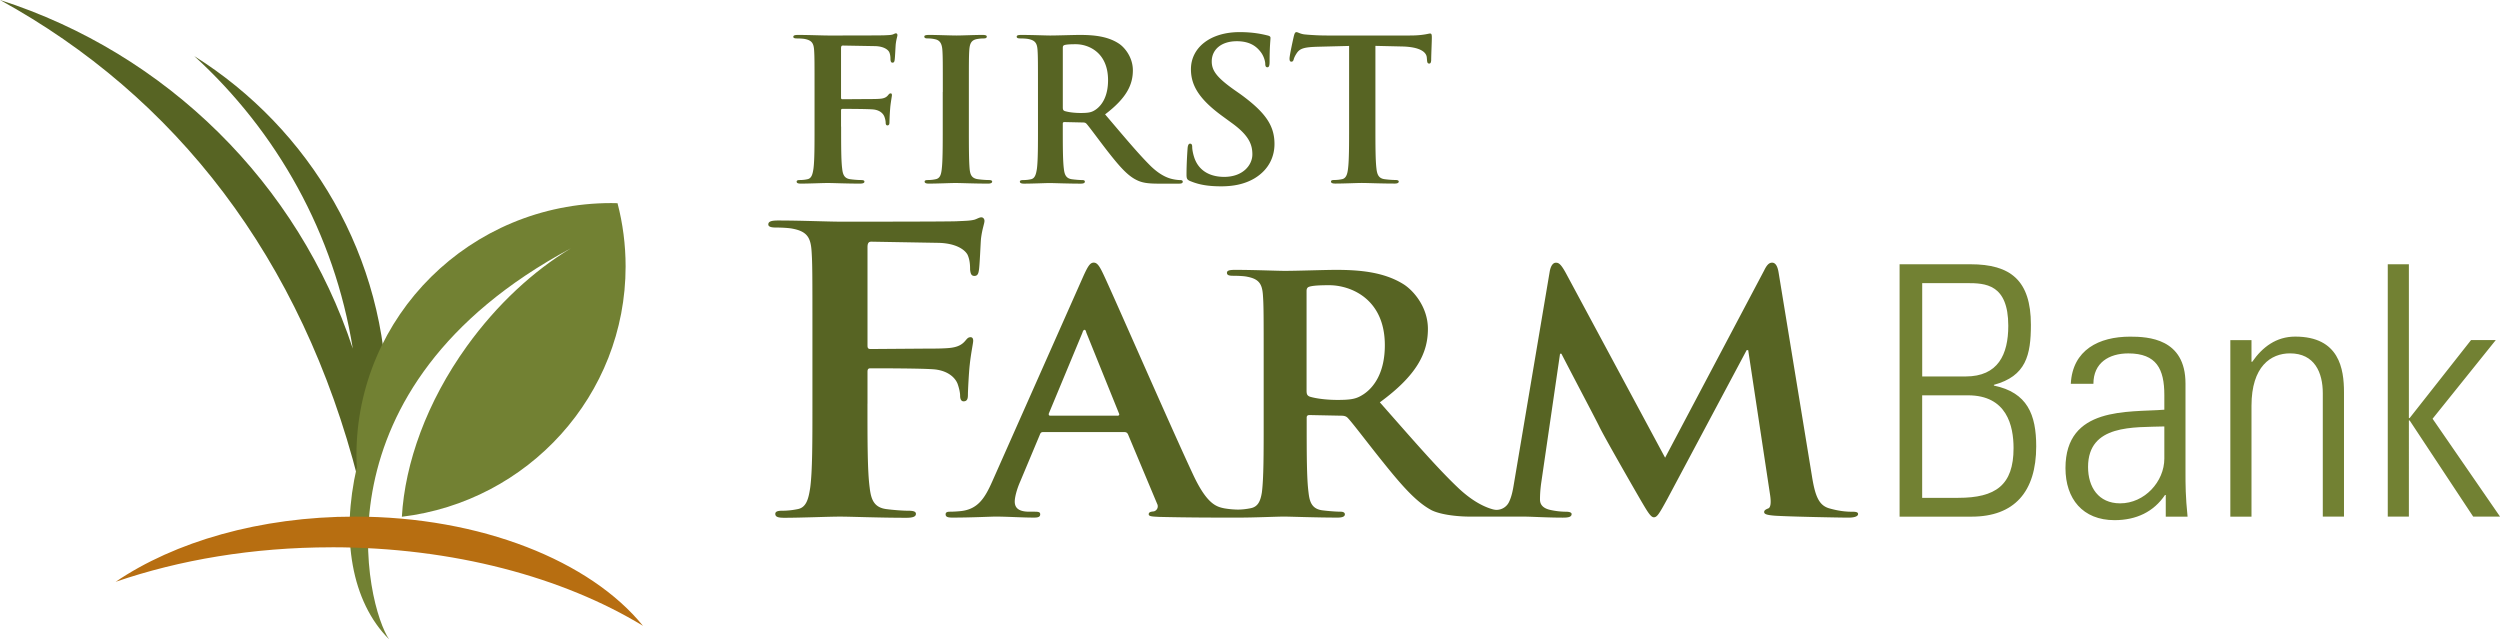
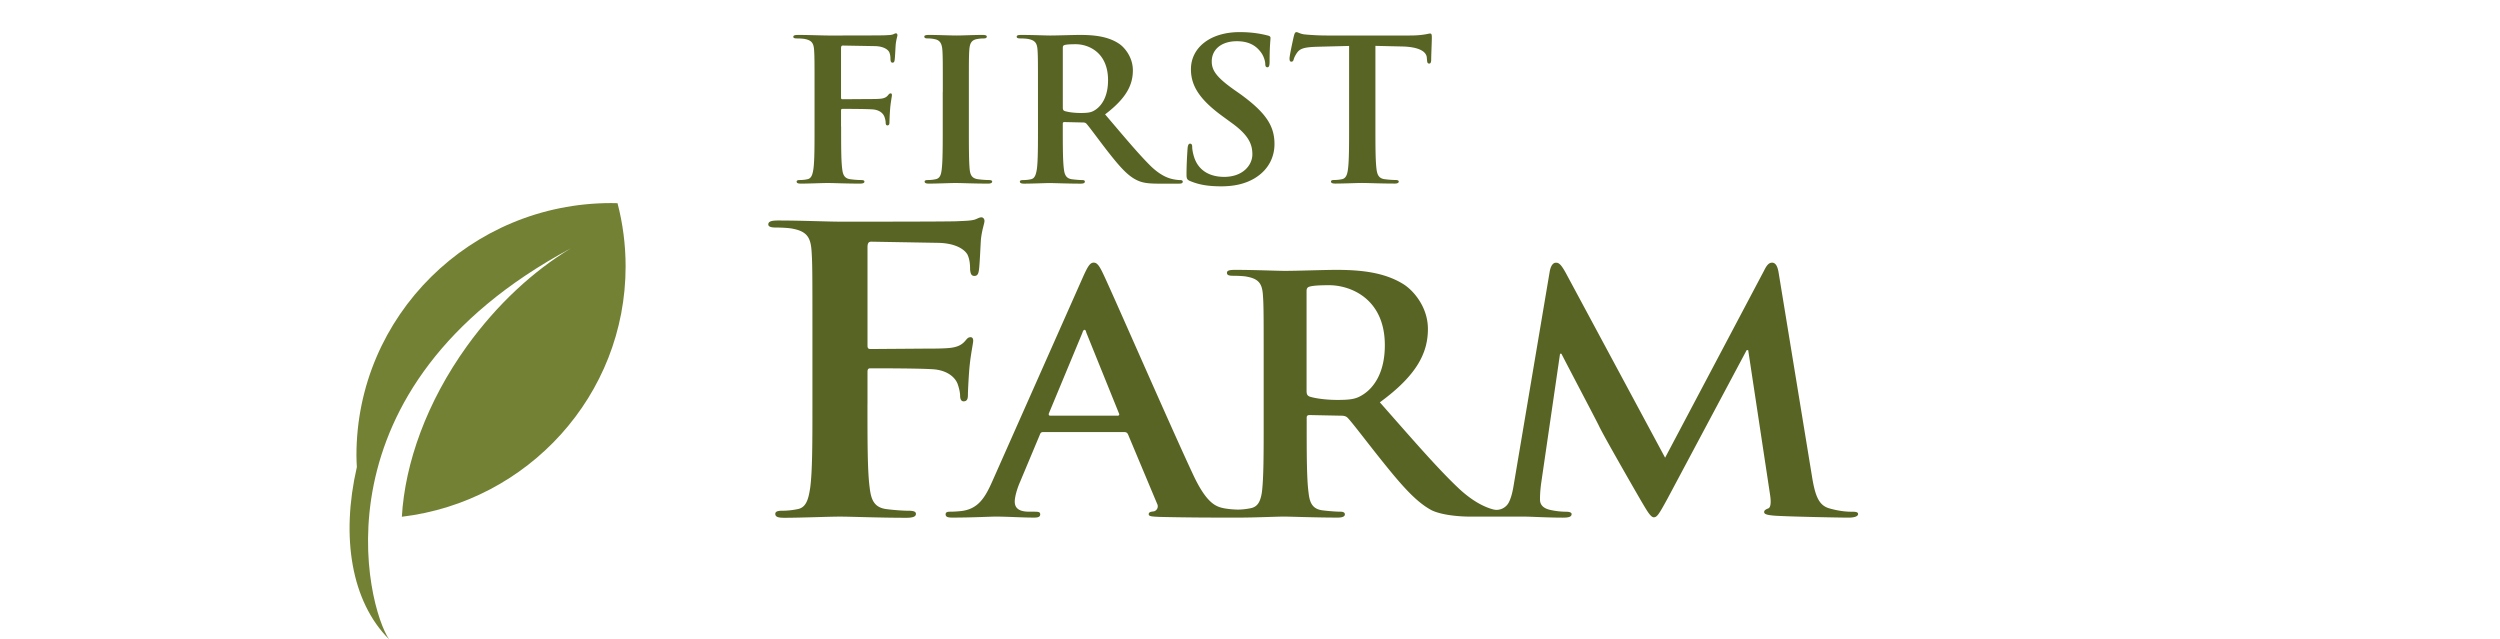
<svg xmlns="http://www.w3.org/2000/svg" width="262" height="67" fill="none">
  <g clip-path="url(#clip0_2766_24389)">
-     <path d="M199.077 54.145v-26.45h7.437c4.18 0 6.324 1.68 6.324 6.336 0 3.19-.507 5.386-3.877 6.3v.076c3.511.73 4.434 3.042 4.434 6.368 0 4.763-2.294 7.37-6.772 7.37h-7.546zm6.921-14.692c3.402 0 4.47-2.304 4.47-5.31 0-4.4-2.438-4.472-4.325-4.472h-4.696v9.782h4.551zm-4.551 12.72h3.773c3.918 0 5.801-1.322 5.801-5.207 0-2.343-.698-5.537-4.773-5.537h-4.805v10.743h.004zm25.524-.3h-.077c-1.185 1.76-2.999 2.639-5.292 2.639-3.326 0-5.14-2.232-5.14-5.454 0-6.495 6.583-5.829 10.36-6.12v-1.541c0-2.715-.814-4.36-3.773-4.36-2.036 0-3.66.99-3.66 3.186h-2.37c.181-3.557 2.958-4.942 6.211-4.942 1.887 0 5.809.18 5.809 4.91v9.306c0 1.318 0 2.488.218 4.652h-2.286v-2.276zm-.145-7.182c-3.185.111-7.998-.256-7.998 4.247 0 2.096 1.073 3.813 3.366 3.813 2.552 0 4.628-2.271 4.628-4.69v-3.374l.004.004zm9.13 9.454h-2.217V35.644h2.217v2.272h.077c1.072-1.541 2.511-2.64 4.51-2.64 4.628 0 5.107 3.406 5.107 5.825v13.04h-2.221V41.213c0-2.164-.854-4.18-3.438-4.18-1.999 0-4.035 1.354-4.035 5.494v11.618zm14.282-26.45h2.213v16.117h.08l6.434-8.172h2.592l-6.623 8.244 7.07 10.257h-2.814l-6.659-10.077h-.08V54.14h-2.213V27.69v.004z" fill="#728133" />
-     <path d="M40.535 42.946c.008-.264.012-.52.012-.775 0-15.27-8.057-28.677-20.19-36.294 8.666 7.905 14.688 18.6 16.615 30.653C31.276 19.251 17.47 5.597 0 0c18.377 10.089 31.603 27.008 37.54 50.284" fill="#576423" />
    <path d="M64.713 21.295c-.222-.008-.44-.012-.657-.012-14.75 0-26.701 11.834-26.701 26.438 0 .411.02.818.044 1.23-1.693 7.345-.572 14.108 3.382 18.053-2.31-3.314-8.34-26.286 19.047-40.982-3.93 2.376-7.724 5.857-10.896 10.257-4.213 5.856-6.49 12.244-6.817 17.877 13.21-1.584 23.449-12.72 23.449-26.233 0-2.284-.295-4.508-.847-6.624l-.004-.004z" fill="#728133" />
-     <path d="M34.743 57.354c12.75 0 24.282 3.146 32.642 8.233-5.506-6.78-16.958-11.446-30.2-11.446-9.952 0-18.905 2.647-25.068 6.834 6.687-2.3 14.407-3.617 22.63-3.617l-.004-.004z" fill="#B76E11" />
    <path d="M90.91 42.311c0 3.96 0 7.055.23 8.78.141 1.193.411 2.103 1.782 2.267.645.084 1.648.168 2.293.168.593 0 .774.12.774.327 0 .288-.318.411-1.004.411-2.886 0-5.768-.123-6.957-.123-1.19 0-4.075.123-5.817.123-.637 0-.96-.08-.96-.41 0-.209.186-.328.686-.328.69 0 1.238-.084 1.649-.168.915-.164 1.149-1.07 1.326-2.268.23-1.724.23-4.818.23-8.779v-7.254c0-6.264 0-7.418-.089-8.731-.093-1.41-.46-2.064-1.971-2.356-.363-.08-1.145-.124-1.782-.124-.463 0-.782-.08-.782-.323 0-.331.363-.415 1.052-.415 2.383 0 5.265.124 6.591.124 1.737 0 11.033 0 12.085-.044.87-.044 1.415-.044 1.874-.164.27-.08.508-.248.73-.248.185 0 .322.168.322.372 0 .287-.229.782-.363 1.852-.044.415-.133 2.847-.225 3.342-.049.327-.141.575-.46.575-.318 0-.411-.208-.459-.663 0-.323 0-.986-.27-1.565-.323-.579-1.286-1.194-3.024-1.238l-7.046-.123c-.274 0-.41.123-.41.579v10.3c0 .247.047.371.322.371l5.857-.044c.778 0 1.415 0 2.064-.04.87-.044 1.507-.207 1.967-.738.225-.252.314-.416.592-.416.181 0 .274.128.274.376 0 .247-.234 1.277-.367 2.555-.092.826-.185 2.719-.185 3.01 0 .363 0 .779-.456.779-.274 0-.362-.288-.362-.58 0-.29-.093-.778-.274-1.277-.234-.575-.915-1.313-2.338-1.485-1.145-.12-5.994-.12-6.772-.12-.234 0-.323.08-.323.368v3.337l-.004.008zm-2.761-29.048c0 1.98 0 3.52.109 4.391.064.595.197 1.046.858 1.13.31.044.79.084 1.1.084.287 0 .376.06.376.164 0 .147-.153.211-.488.211-1.39 0-2.777-.064-3.354-.064-.576 0-1.959.064-2.797.064-.31 0-.464-.044-.464-.211 0-.104.089-.164.335-.164.326 0 .592-.04.79-.084.443-.084.552-.535.64-1.13.11-.866.11-2.411.11-4.391V9.638c0-3.138 0-3.717-.045-4.372-.044-.699-.222-1.03-.947-1.174-.177-.04-.548-.064-.863-.064-.217 0-.37-.04-.37-.163 0-.164.173-.204.507-.204 1.15 0 2.532.06 3.169.06.846 0 5.317 0 5.828-.02.416-.02.682-.02.903-.084.133-.04.242-.124.351-.124.093 0 .153.084.153.184 0 .148-.109.391-.173.93-.028.208-.073 1.421-.117 1.669-.02.168-.065.291-.218.291s-.197-.103-.221-.33c0-.165 0-.5-.133-.783-.154-.288-.621-.595-1.456-.62l-3.394-.06c-.133 0-.197.06-.197.288v5.15c0 .124.024.188.153.188l2.822-.02c.37 0 .685 0 .991-.02.42-.02.73-.1.948-.367.112-.128.16-.208.29-.208.085 0 .129.064.129.188s-.109.639-.174 1.277a25.292 25.292 0 00-.084 1.502c0 .187 0 .39-.222.39-.137 0-.177-.143-.177-.29 0-.148-.045-.392-.137-.635-.113-.288-.436-.66-1.12-.743-.553-.064-2.895-.064-3.266-.064-.109 0-.153.04-.153.188v1.669l.008-.004zm10.658-3.625c0-3.138 0-3.717-.045-4.372-.044-.699-.266-1.046-.753-1.15a3.217 3.217 0 00-.79-.088c-.222 0-.351-.04-.351-.2 0-.127.173-.167.524-.167.838 0 2.229.06 2.87.06.552 0 1.85-.06 2.693-.06.282 0 .459.04.459.168 0 .163-.137.2-.355.2-.217 0-.399.02-.665.063-.592.108-.766.455-.814 1.174-.044.659-.044 1.234-.044 4.372v3.625c0 2 0 3.625.088 4.511.065.551.218.922.879 1.01.311.044.794.084 1.121.084.242 0 .354.06.354.164 0 .147-.181.211-.419.211-1.455 0-2.842-.064-3.438-.064-.508 0-1.903.064-2.781.064-.287 0-.44-.064-.44-.211 0-.104.085-.164.355-.164.326 0 .592-.04.79-.084.443-.084.576-.431.645-1.03.109-.866.109-2.491.109-4.491V9.638h.008zm9.972 0c0-3.138 0-3.717-.044-4.372-.044-.699-.222-1.03-.947-1.174-.174-.04-.553-.064-.859-.064-.242 0-.379-.04-.379-.183 0-.144.153-.184.488-.184 1.165 0 2.556.06 3.019.06.746 0 2.427-.06 3.108-.06 1.395 0 2.87.12 4.059.886.621.388 1.5 1.442 1.5 2.823 0 1.525-.677 2.922-2.911 4.615 1.967 2.308 3.487 4.14 4.785 5.422 1.234 1.194 2.141 1.337 2.471 1.401.242.04.439.064.617.064.177 0 .266.06.266.164 0 .171-.153.211-.415.211h-2.1c-1.234 0-1.79-.108-2.359-.399-.947-.475-1.785-1.441-3.023-3.022-.883-1.138-1.898-2.535-2.185-2.847-.108-.128-.245-.143-.399-.143l-1.918-.044c-.109 0-.174.043-.174.163v.296c0 1.912 0 3.54.109 4.407.065.595.198 1.046.863 1.13.33.044.81.084 1.08.084.177 0 .262.06.262.164 0 .147-.149.211-.439.211-1.278 0-2.915-.064-3.241-.064-.419 0-1.81.064-2.693.064-.282 0-.439-.064-.439-.211 0-.104.088-.164.354-.164.335 0 .593-.04.795-.084.439-.084.552-.535.641-1.13.108-.866.108-2.495.108-4.391V9.638zm2.604 1.629c0 .223.045.307.198.37.467.144 1.125.204 1.677.204.883 0 1.169-.08 1.568-.351.657-.451 1.298-1.401 1.298-3.086 0-2.93-2.072-3.769-3.374-3.769-.548 0-.943.02-1.169.08-.149.044-.198.124-.198.287v6.269-.005zm13.383 7.725c-.355-.148-.419-.252-.419-.703 0-1.13.085-2.367.109-2.699.02-.303.084-.535.262-.535.201 0 .225.188.225.356 0 .263.085.694.198 1.046.484 1.525 1.782 2.08 3.152 2.08 1.987 0 2.955-1.258 2.955-2.352 0-1.006-.327-1.976-2.161-3.298l-1.015-.742c-2.423-1.773-3.262-3.214-3.262-4.887 0-2.264 2.028-3.892 5.096-3.892 1.431 0 2.354.207 2.93.35.198.045.311.109.311.248 0 .268-.093.867-.093 2.472 0 .45-.061.615-.238.615-.153 0-.218-.124-.218-.372 0-.183-.113-.822-.576-1.353-.335-.395-.972-1.006-2.403-1.006-1.636 0-2.628.882-2.628 2.116 0 .95.508 1.669 2.342 2.97l.617.431c2.648 1.917 3.616 3.298 3.616 5.254 0 1.198-.484 2.62-2.076 3.59-1.101.658-2.334.846-3.507.846-1.278 0-2.274-.144-3.221-.54l.004.005zm16.616-14.177l-3.29.084c-1.277.04-1.801.143-2.14.598-.218.308-.326.551-.371.72-.044.167-.113.247-.238.247-.157 0-.201-.108-.201-.332 0-.327.415-2.207.459-2.367.069-.272.133-.395.266-.395.182 0 .399.207.952.247.637.06 1.471.104 2.205.104h8.739c1.403 0 1.935-.208 2.112-.208.153 0 .181.124.181.431 0 .44-.068 1.857-.068 2.388-.02.208-.065.331-.198.331-.177 0-.221-.1-.242-.411l-.02-.228c-.044-.534-.645-1.11-2.604-1.153l-2.781-.064v8.452c0 1.896 0 3.52.109 4.407.068.58.201 1.03.862 1.114.311.044.795.084 1.125.084.238 0 .351.06.351.164 0 .147-.174.211-.419.211-1.456 0-2.842-.064-3.459-.064-.508 0-1.895.064-2.777.064-.291 0-.448-.064-.448-.211 0-.104.089-.164.351-.164.334 0 .592-.04.798-.084.443-.084.576-.535.641-1.13.109-.866.109-2.495.109-4.391V4.815h-.004zm52.725 48.815c-.496 0-1.254-.032-2.362-.344-1.141-.307-1.524-1.305-1.867-3.47l-3.475-21.223c-.112-.722-.342-1.066-.685-1.066-.342 0-.572.276-.838.823l-10.376 19.618-10.412-19.37c-.496-.895-.721-1.067-1.028-1.067-.306 0-.532.308-.649.895l-3.777 22.393c-.101.63-.242 1.293-.508 1.82a1.453 1.453 0 01-1.302.795c-.125 0-.241-.024-.362-.052-.782-.212-2.028-.743-3.58-2.188-2.253-2.124-4.881-5.182-8.279-9.03 3.853-2.815 5.038-5.15 5.038-7.694 0-2.303-1.528-4.052-2.6-4.71-2.06-1.27-4.611-1.478-7.014-1.478-1.189 0-4.083.104-5.389.104-.794 0-3.197-.104-5.216-.104-.576 0-.843.068-.843.311 0 .244.23.308.645.308.537 0 1.19.032 1.492.104 1.254.24 1.56.79 1.636 1.956.077 1.102.077 2.064.077 7.286v6.044c0 3.158 0 5.873-.189 7.314-.158.995-.456 1.53-1.218 1.665a7.071 7.071 0 01-1.274.136 9.085 9.085 0 01-1.467-.136c-.802-.168-1.794-.427-3.241-3.517-2.446-5.222-8.549-19.24-9.468-21.132-.379-.79-.613-1.098-.952-1.098-.383 0-.612.38-1.068 1.374l-9.573 21.57c-.762 1.717-1.488 2.883-3.241 3.09-.303.037-.839.069-1.181.069-.303 0-.46.067-.46.275 0 .271.226.343.726.343 1.979 0 4.075-.107 4.49-.107 1.185 0 2.83.107 4.051.107.419 0 .645-.072.645-.343 0-.208-.117-.275-.568-.275h-.573c-1.185 0-1.527-.452-1.527-1.066 0-.412.193-1.234.572-2.092l2.06-4.915c.072-.2.153-.271.339-.271h8.517c.193 0 .302.071.383.239l3.051 7.278a.55.55 0 01-.346.795c-.379.032-.536.1-.536.307 0 .236.459.236 1.144.271 3.052.072 5.837.072 7.212.072h1.177c1.523 0 3.926-.107 4.655-.107.569 0 3.395.107 5.608.107.491 0 .761-.107.761-.343 0-.172-.153-.275-.451-.275-.46 0-1.298-.068-1.874-.14-1.141-.136-1.375-.894-1.484-1.889-.193-1.44-.193-4.156-.193-7.35v-.479c0-.207.117-.271.302-.271l3.321.068c.262 0 .496.036.686.24.5.514 2.253 2.85 3.777 4.734 2.043 2.543 3.47 4.12 5.026 4.943.798.387 2.334.659 4.104.659h5.659c.698.004 2.391.107 3.979.107.572 0 .911-.072.911-.379 0-.172-.266-.24-.573-.24a7.71 7.71 0 01-1.596-.175c-.653-.132-1.145-.44-1.145-1.098 0-.547.033-.994.109-1.617l1.992-13.666h.145c1.33 2.58 3.619 6.903 3.966 7.626.456.962 3.471 6.216 4.39 7.8.609 1.027.991 1.713 1.326 1.713.335 0 .536-.307 1.419-1.924l8.312-15.594h.161l2.286 15.115c.153.958.04 1.405-.194 1.477-.266.104-.419.204-.419.375 0 .208.23.312 1.108.384 1.52.1 6.788.203 7.744.203.532 0 .991-.107.991-.379 0-.208-.266-.24-.608-.24h-.012zm-77.012-10.065h-7.022c-.153 0-.189-.104-.153-.236l3.515-8.452c.036-.135.109-.311.226-.311s.153.176.193.311l3.431 8.488c.04.1 0 .204-.19.204v-.004zm25.786-2.236c-.689.451-1.185.583-2.713.583-.959 0-2.096-.104-2.894-.34-.266-.107-.346-.243-.346-.622V30.51c0-.276.084-.416.346-.48.375-.103 1.064-.14 2.016-.14 2.253 0 5.841 1.414 5.841 6.289 0 2.819-1.101 4.395-2.246 5.15h-.004z" fill="#576423" />
  </g>
  <defs>
    <clipPath id="clip0_2766_24389">
      <path fill="#fff" d="M0 0h262v67H0z" />
    </clipPath>
  </defs>
</svg>